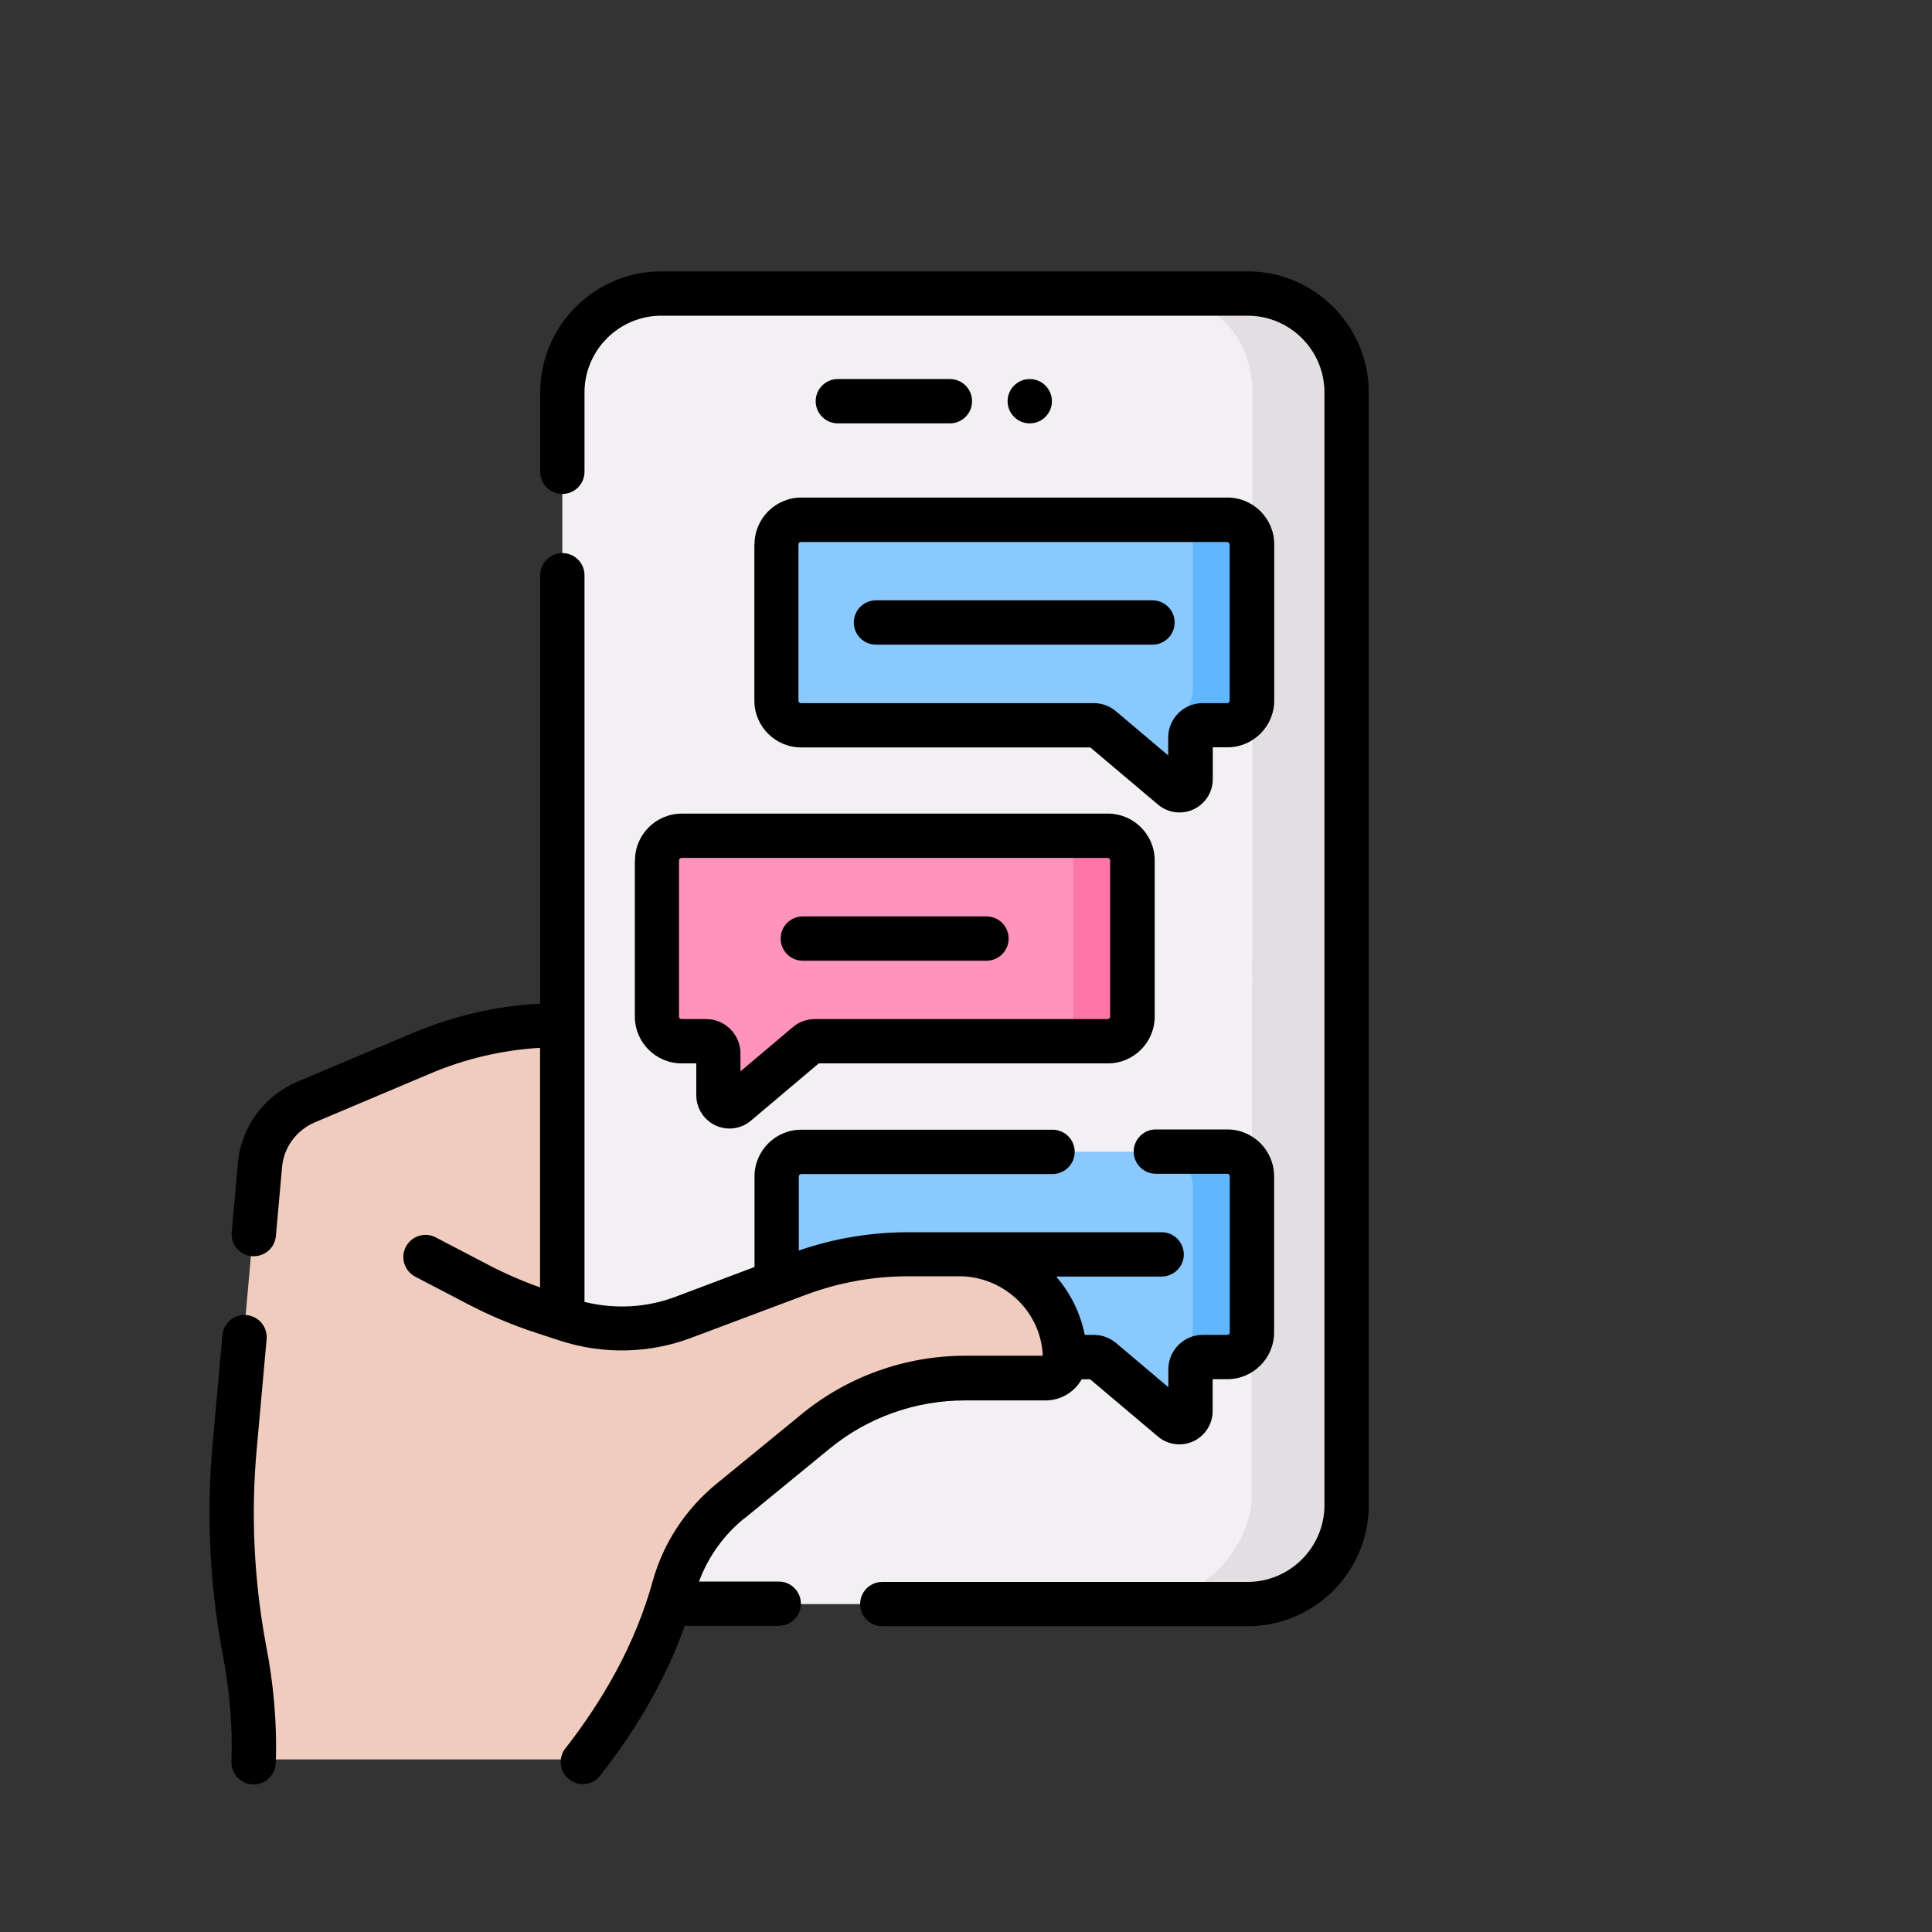
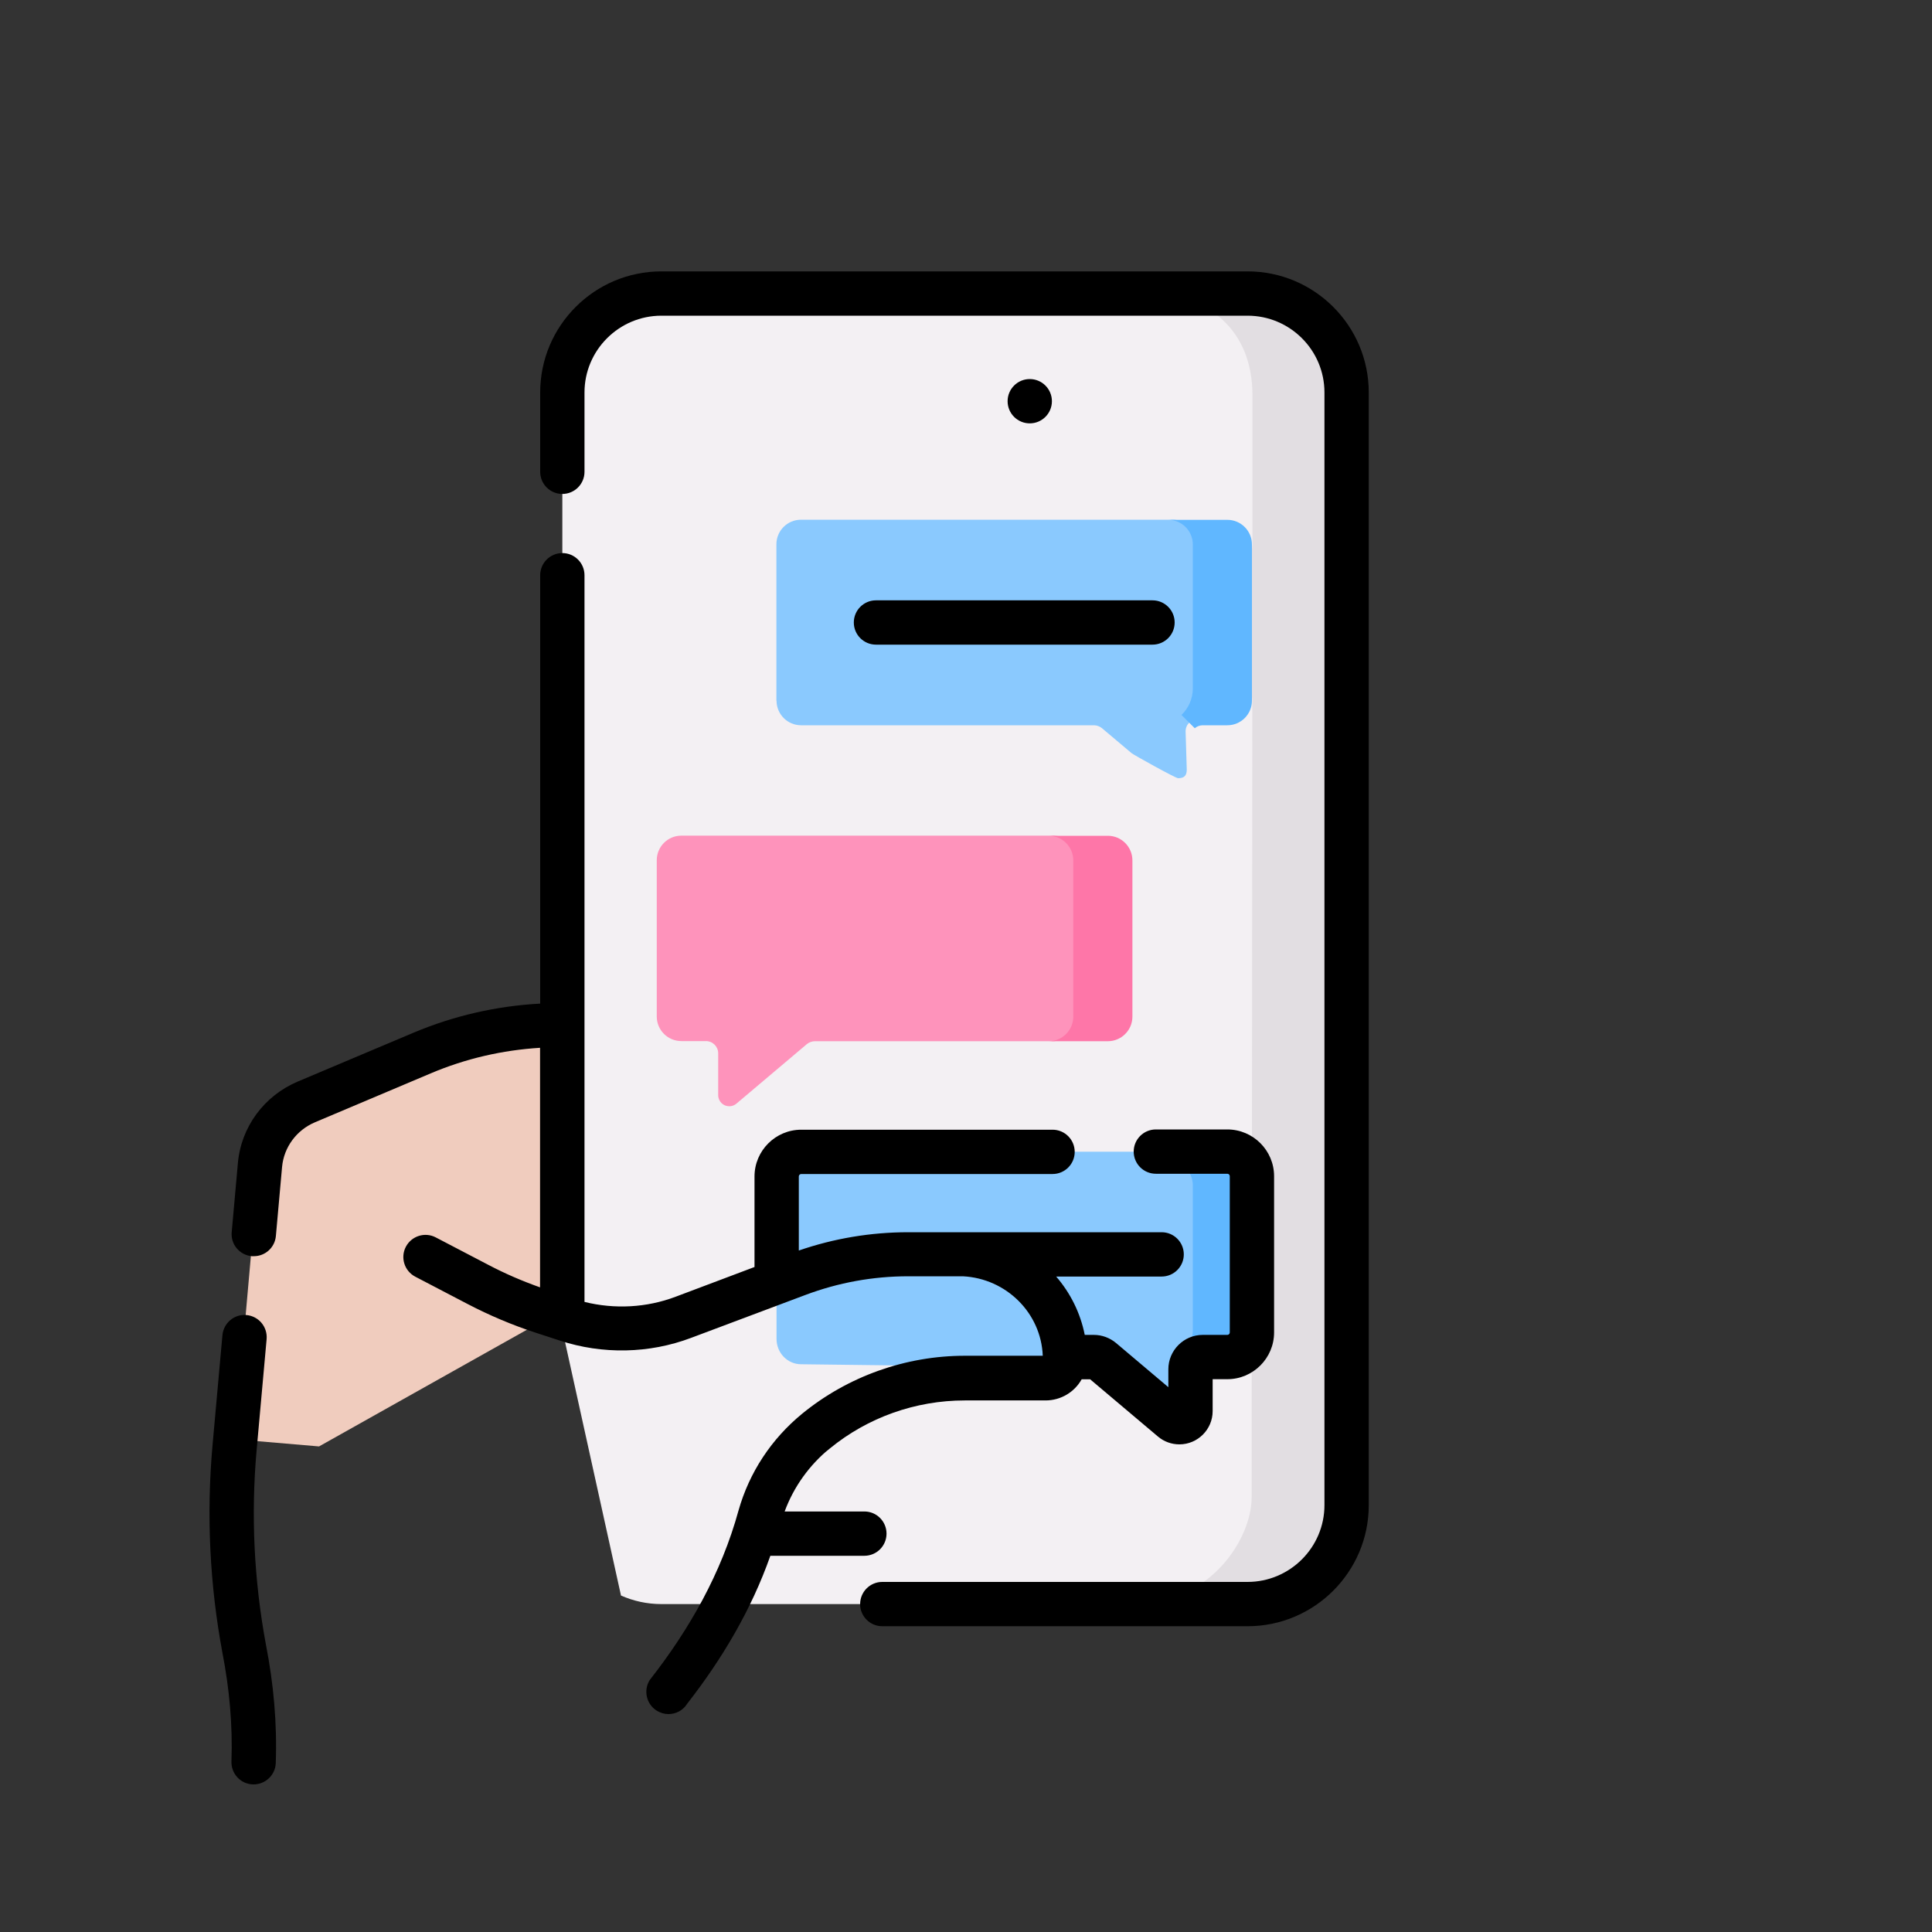
<svg xmlns="http://www.w3.org/2000/svg" id="_レイヤー_1" data-name="レイヤー 1" version="1.1" viewBox="0 0 150 150">
  <rect x="0" y="0" width="150" height="150" fill="#333333" stroke="none" />
  <defs>
    <style>
      .cls-1 {
        fill: #60b7ff;
      }

      .cls-1, .cls-2, .cls-3, .cls-4, .cls-5, .cls-6, .cls-7, .cls-8 {
        stroke-width: 0px;
      }

      .cls-2 {
        fill: #fe93bb;
      }

      .cls-3 {
        fill: #000;
      }

      .cls-4 {
        fill: #f0ccbe;
      }

      .cls-5 {
        fill: #fe76a8;
      }

      .cls-6 {
        fill: #f3f0f3;
      }

      .cls-7 {
        fill: #e2dee2;
      }

      .cls-8 {
        fill: #8ac9fe;
      }
    </style>
  </defs>
  <g>
    <path class="cls-4" d="M24.77,112.3l-6.55-.56,1.97-22.25c.19-2.2,1.58-4.11,3.6-4.98l8.98-3.86c3.63-1.56,7.55-2.31,11.5-2.19l7.4.21v18.53l-26.9,15.1Z" />
    <path class="cls-6" d="M48.2,123.87c.96.43,2.03.67,3.15.67h45.51c4.25,0,7.69-3.44,7.69-7.68V30.47c0-4.24-3.44-7.68-7.69-7.68h-45.51c-4.25,0-7.69,3.44-7.69,7.68v72.77l4.55,20.62Z" />
    <path class="cls-7" d="M104.48,30.44v86.18c0,4.23-3.91,7.66-8.73,7.66h-6.74c4.82,0,8.17-4.66,8.17-8.07v-12.75s-.67-6.25-.67-6.25l.69-5.88.03-36.94-.68-6.06.69-6.06v-11.56c.01-5.08-3.42-7.92-8.24-7.92h6.74c4.82,0,8.73,3.43,8.73,7.66h0Z" />
    <g>
      <path class="cls-8" d="M60.29,103.95c0,1.09.85,1.97,1.91,1.97l22.73.28c.23,0,.44.08.62.23l2.3,1.89c.15.14,3.08,1.73,3.28,1.73.47,0,.86-.4.86-.89l.06-2.89c0-.54.43-.99.95-.99l2.38-.04c1.05,0,1.37-1.09,1.37-2.18l-.2-11.31c0-1.09-.85-1.97-1.91-1.97l-3.48-.36h-28.96c-1.05,0-1.91.88-1.91,1.97v12.55Z" />
      <path class="cls-8" d="M60.29,54.4c0,1.05.85,1.91,1.91,1.91h22.73c.23,0,.44.08.62.22l2.3,1.94c.15.13,3.42,1.95,3.62,1.95.47,0,.67-.2.67-.67l-.09-2.97c0-.53.43-.95.95-.95l2.18-.06c1.05,0,1.56-.73,1.56-1.79l.19-11.66c0-1.05-.79-1.44-1.85-1.44l-3.93-.53h-28.96c-1.05,0-1.91.85-1.91,1.91v12.13h0Z" />
      <path class="cls-2" d="M87.37,78.23c0,1.05-.85,1.91-1.91,1.91l-3.59.7h-18.6c-.23,0-.44.08-.62.22l-5.48,4.63c-.15.13-.35.2-.55.2-.47,0-.86-.38-.86-.86v-3.25c0-.53-.43-.95-.95-.95h-1.91c-1.05,0-1.91-.85-1.91-1.91v-12.13c0-1.05.85-1.91,1.91-1.91h28.96l3.63.46c1.05,0,1.91.85,1.91,1.91l-.04,10.97Z" />
    </g>
    <g>
      <path class="cls-1" d="M95.29,90.12h-4.59c1.05,0,1.91.85,1.91,1.91v11.18c0,.59-.18,1.14-.49,1.59l1.26,1.26h1.9c1.05,0,1.91-.85,1.91-1.91v-12.13c0-1.05-.85-1.91-1.91-1.91h0Z" />
      <path class="cls-1" d="M95.29,40.36h-4.59c1.05,0,1.91.85,1.91,1.91v11.18c0,.81-.34,1.54-.88,2.06l1.03,1.03c.17-.14.38-.23.62-.23h1.91c1.05,0,1.91-.85,1.91-1.91v-12.13c0-1.05-.85-1.91-1.91-1.91h0Z" />
      <path class="cls-5" d="M86.01,64.89h-4.59c1.05,0,1.91.85,1.91,1.91v12.13c0,1.05-.85,1.91-1.91,1.91h4.59c1.05,0,1.91-.85,1.91-1.91v-12.13c0-1.05-.85-1.91-1.91-1.91h0Z" />
    </g>
-     <path class="cls-4" d="M44.67,136.6c.36,0,.71-.17.93-.46,2.9-3.83,5.46-8.6,6.74-13.38.74-2.64,2.27-5,4.37-6.75l6.64-5.53c3.24-2.7,7.33-4.18,11.55-4.18h6.27c.83,0,1.5-.67,1.5-1.5,0-4.57-3.7-8.27-8.27-8.27h-3.9c-2.93,0-5.84.54-8.59,1.58-2.67,1.02-6.14,2.34-8.87,3.39-2.9,1.11-6.09,1.18-9.06.19l-1.87-.62c-1.73-.58-3.44-1.23-5.05-2.08l-4.55-1.37-14.31,14.13c-.47,5.31-.22,10.67.74,15.91l.1.56c.44,2.38.65,4.8.65,7.21,0,.64.52,1.17,1.16,1.17h23.8Z" />
  </g>
  <g>
    <path class="cls-3" d="M19.93,112.52l.77-8.55c.08-.95-.61-1.78-1.56-1.87-.94-.09-1.78.61-1.87,1.56l-.77,8.55c-.48,5.39-.22,10.81.77,16.12.54,2.77.8,5.61.7,8.43-.03.95.71,1.75,1.66,1.78.02,0,.04,0,.06,0,.92,0,1.69-.73,1.72-1.66.11-3.07-.17-6.16-.76-9.17-.93-5.01-1.18-10.12-.72-15.19h0Z" />
    <path class="cls-3" d="M96.86,21.07h-45.51c-5.19,0-9.41,4.22-9.41,9.4v6.16c0,.95.77,1.72,1.72,1.72s1.72-.77,1.72-1.72v-6.16c0-3.28,2.68-5.96,5.97-5.96h45.51c3.29,0,5.97,2.67,5.97,5.96v86.39c0,3.28-2.68,5.96-5.97,5.96h-28.36c-.95,0-1.72.77-1.72,1.72s.77,1.72,1.72,1.72h28.36c5.19,0,9.41-4.22,9.41-9.4V30.47c0-5.18-4.22-9.4-9.41-9.4Z" />
-     <path class="cls-3" d="M58.57,42.27v12.13c0,2,1.63,3.63,3.63,3.63h22.45l5.26,4.44c.46.39,1.06.61,1.67.61,1.42,0,2.58-1.16,2.58-2.58v-2.48h1.14c2,0,3.63-1.63,3.63-3.63v-12.13c0-2-1.63-3.63-3.63-3.63h-33.09c-2,0-3.63,1.63-3.63,3.63h0ZM95.47,42.27v12.13c0,.1-.08.19-.19.19h-1.91c-1.47,0-2.67,1.2-2.67,2.67v1.39l-4.06-3.43c-.48-.41-1.09-.63-1.73-.63h-22.73c-.1,0-.19-.08-.19-.19v-12.13c0-.1.08-.19.19-.19h33.09c.1,0,.19.08.19.19h0Z" />
-     <path class="cls-3" d="M49.29,66.8v12.13c0,2,1.63,3.63,3.63,3.63h1.14v2.48c0,1.42,1.16,2.58,2.58,2.58.61,0,1.2-.22,1.66-.61l5.27-4.45h22.45c2,0,3.63-1.63,3.63-3.63v-12.13c0-2-1.63-3.63-3.63-3.63h-33.09c-2,0-3.63,1.63-3.63,3.63h0ZM86.19,66.8v12.13c0,.1-.08.19-.19.19h-22.73c-.63,0-1.24.22-1.72.63l-4.06,3.43v-1.39c0-1.47-1.2-2.67-2.67-2.67h-1.91c-.1,0-.19-.08-.19-.19v-12.13c0-.1.08-.19.19-.19h33.09c.1,0,.19.08.19.19h0Z" />
-     <path class="cls-3" d="M73.75,32.87c.95,0,1.72-.77,1.72-1.72s-.77-1.72-1.72-1.72h-8.7c-.95,0-1.72.77-1.72,1.72s.77,1.72,1.72,1.72h8.7Z" />
-     <path class="cls-3" d="M57.8,117.89l6.64-5.44c2.93-2.4,6.64-3.72,10.46-3.72h6.27c1.21,0,2.26-.66,2.81-1.64h.66l5.26,4.44c.47.4,1.06.61,1.67.61,1.42,0,2.58-1.16,2.58-2.58v-2.48h1.14c2,0,3.63-1.63,3.63-3.63v-12.13c0-2-1.63-3.63-3.63-3.63h-5.55c-.95,0-1.72.77-1.72,1.72s.77,1.72,1.72,1.72h5.55c.1,0,.19.08.19.19v12.13c0,.1-.08.19-.19.19h-1.91c-1.47,0-2.67,1.2-2.67,2.67v1.39l-4.06-3.43c-.48-.4-1.09-.63-1.72-.63h-.71c-.34-1.71-1.12-3.26-2.22-4.53h8.19c.95,0,1.72-.77,1.72-1.72s-.77-1.72-1.72-1.72c-3.22,0-16.72,0-19.68,0-2.9,0-5.76.48-8.49,1.42v-5.75c0-.1.08-.19.19-.19h19.51c.95,0,1.72-.77,1.72-1.72s-.77-1.72-1.72-1.72h-19.51c-2,0-3.63,1.63-3.63,3.63v7.03l-6.13,2.31c-2.25.85-4.73.98-7.07.4v-56.42c0-.95-.77-1.72-1.72-1.72s-1.72.77-1.72,1.72v33.26c-3.39.18-6.7.94-9.84,2.26l-8.98,3.79c-2.62,1.11-4.4,3.53-4.65,6.33l-.48,5.36c-.09.95.61,1.78,1.56,1.87.05,0,.1,0,.16,0,.88,0,1.63-.67,1.71-1.57l.48-5.36c.14-1.53,1.12-2.86,2.56-3.47l8.97-3.79c2.71-1.15,5.57-1.81,8.5-1.99v18.6c-1.38-.49-2.73-1.07-4.02-1.75l-4.08-2.13c-.84-.44-1.88-.11-2.32.73-.44.84-.11,1.88.73,2.32l4.08,2.13c1.69.88,3.46,1.63,5.27,2.22l1.87.61c3.32,1.09,6.95,1.02,10.2-.21l8.87-3.33c2.56-.96,5.24-1.45,7.98-1.45.32,0,4.06,0,4.25,0,3.37.17,6.07,2.85,6.2,6.17h-6.04c-4.61,0-9.09,1.6-12.64,4.5l-6.65,5.44c-2.39,1.96-4.1,4.55-4.94,7.51-1.33,4.85-3.79,9.2-6.89,13.16-.51.8-.27,1.87.53,2.38.29.18.61.27.92.27.57,0,1.13-.28,1.45-.8,2.74-3.51,4.99-7.32,6.46-11.49h7.3c.95,0,1.72-.77,1.72-1.72s-.77-1.72-1.72-1.72h-6.19c.71-1.92,1.92-3.61,3.53-4.92h0Z" />
+     <path class="cls-3" d="M57.8,117.89l6.64-5.44c2.93-2.4,6.64-3.72,10.46-3.72h6.27c1.21,0,2.26-.66,2.81-1.64h.66l5.26,4.44c.47.4,1.06.61,1.67.61,1.42,0,2.58-1.16,2.58-2.58v-2.48h1.14c2,0,3.63-1.63,3.63-3.63v-12.13c0-2-1.63-3.63-3.63-3.63h-5.55c-.95,0-1.72.77-1.72,1.72s.77,1.72,1.72,1.72h5.55c.1,0,.19.08.19.19v12.13c0,.1-.08.19-.19.19h-1.91c-1.47,0-2.67,1.2-2.67,2.67v1.39l-4.06-3.43c-.48-.4-1.09-.63-1.72-.63h-.71c-.34-1.71-1.12-3.26-2.22-4.53h8.19c.95,0,1.72-.77,1.72-1.72s-.77-1.72-1.72-1.72c-3.22,0-16.72,0-19.68,0-2.9,0-5.76.48-8.49,1.42v-5.75c0-.1.08-.19.19-.19h19.51c.95,0,1.72-.77,1.72-1.72s-.77-1.72-1.72-1.72h-19.51c-2,0-3.63,1.63-3.63,3.63v7.03l-6.13,2.31c-2.25.85-4.73.98-7.07.4v-56.42c0-.95-.77-1.72-1.72-1.72s-1.72.77-1.72,1.72v33.26c-3.39.18-6.7.94-9.84,2.26l-8.98,3.79c-2.62,1.11-4.4,3.53-4.65,6.33l-.48,5.36c-.09.95.61,1.78,1.56,1.87.05,0,.1,0,.16,0,.88,0,1.63-.67,1.71-1.57l.48-5.36c.14-1.53,1.12-2.86,2.56-3.47l8.97-3.79c2.71-1.15,5.57-1.81,8.5-1.99v18.6c-1.38-.49-2.73-1.07-4.02-1.75l-4.08-2.13c-.84-.44-1.88-.11-2.32.73-.44.84-.11,1.88.73,2.32l4.08,2.13c1.69.88,3.46,1.63,5.27,2.22l1.87.61c3.32,1.09,6.95,1.02,10.2-.21l8.87-3.33c2.56-.96,5.24-1.45,7.98-1.45.32,0,4.06,0,4.25,0,3.37.17,6.07,2.85,6.2,6.17h-6.04c-4.61,0-9.09,1.6-12.64,4.5c-2.39,1.96-4.1,4.55-4.94,7.51-1.33,4.85-3.79,9.2-6.89,13.16-.51.8-.27,1.87.53,2.38.29.18.61.27.92.27.57,0,1.13-.28,1.45-.8,2.74-3.51,4.99-7.32,6.46-11.49h7.3c.95,0,1.72-.77,1.72-1.72s-.77-1.72-1.72-1.72h-6.19c.71-1.92,1.92-3.61,3.53-4.92h0Z" />
    <path class="cls-3" d="M68.01,50.05h21.47c.95,0,1.72-.77,1.72-1.72s-.77-1.72-1.72-1.72h-21.47c-.95,0-1.72.77-1.72,1.72s.77,1.72,1.72,1.72Z" />
-     <path class="cls-3" d="M62.33,74.59h14.26c.95,0,1.72-.77,1.72-1.72s-.77-1.72-1.72-1.72h-14.26c-.95,0-1.72.77-1.72,1.72s.77,1.72,1.72,1.72Z" />
    <circle class="cls-3" cx="79.95" cy="31.15" r="1.72" />
  </g>
</svg>